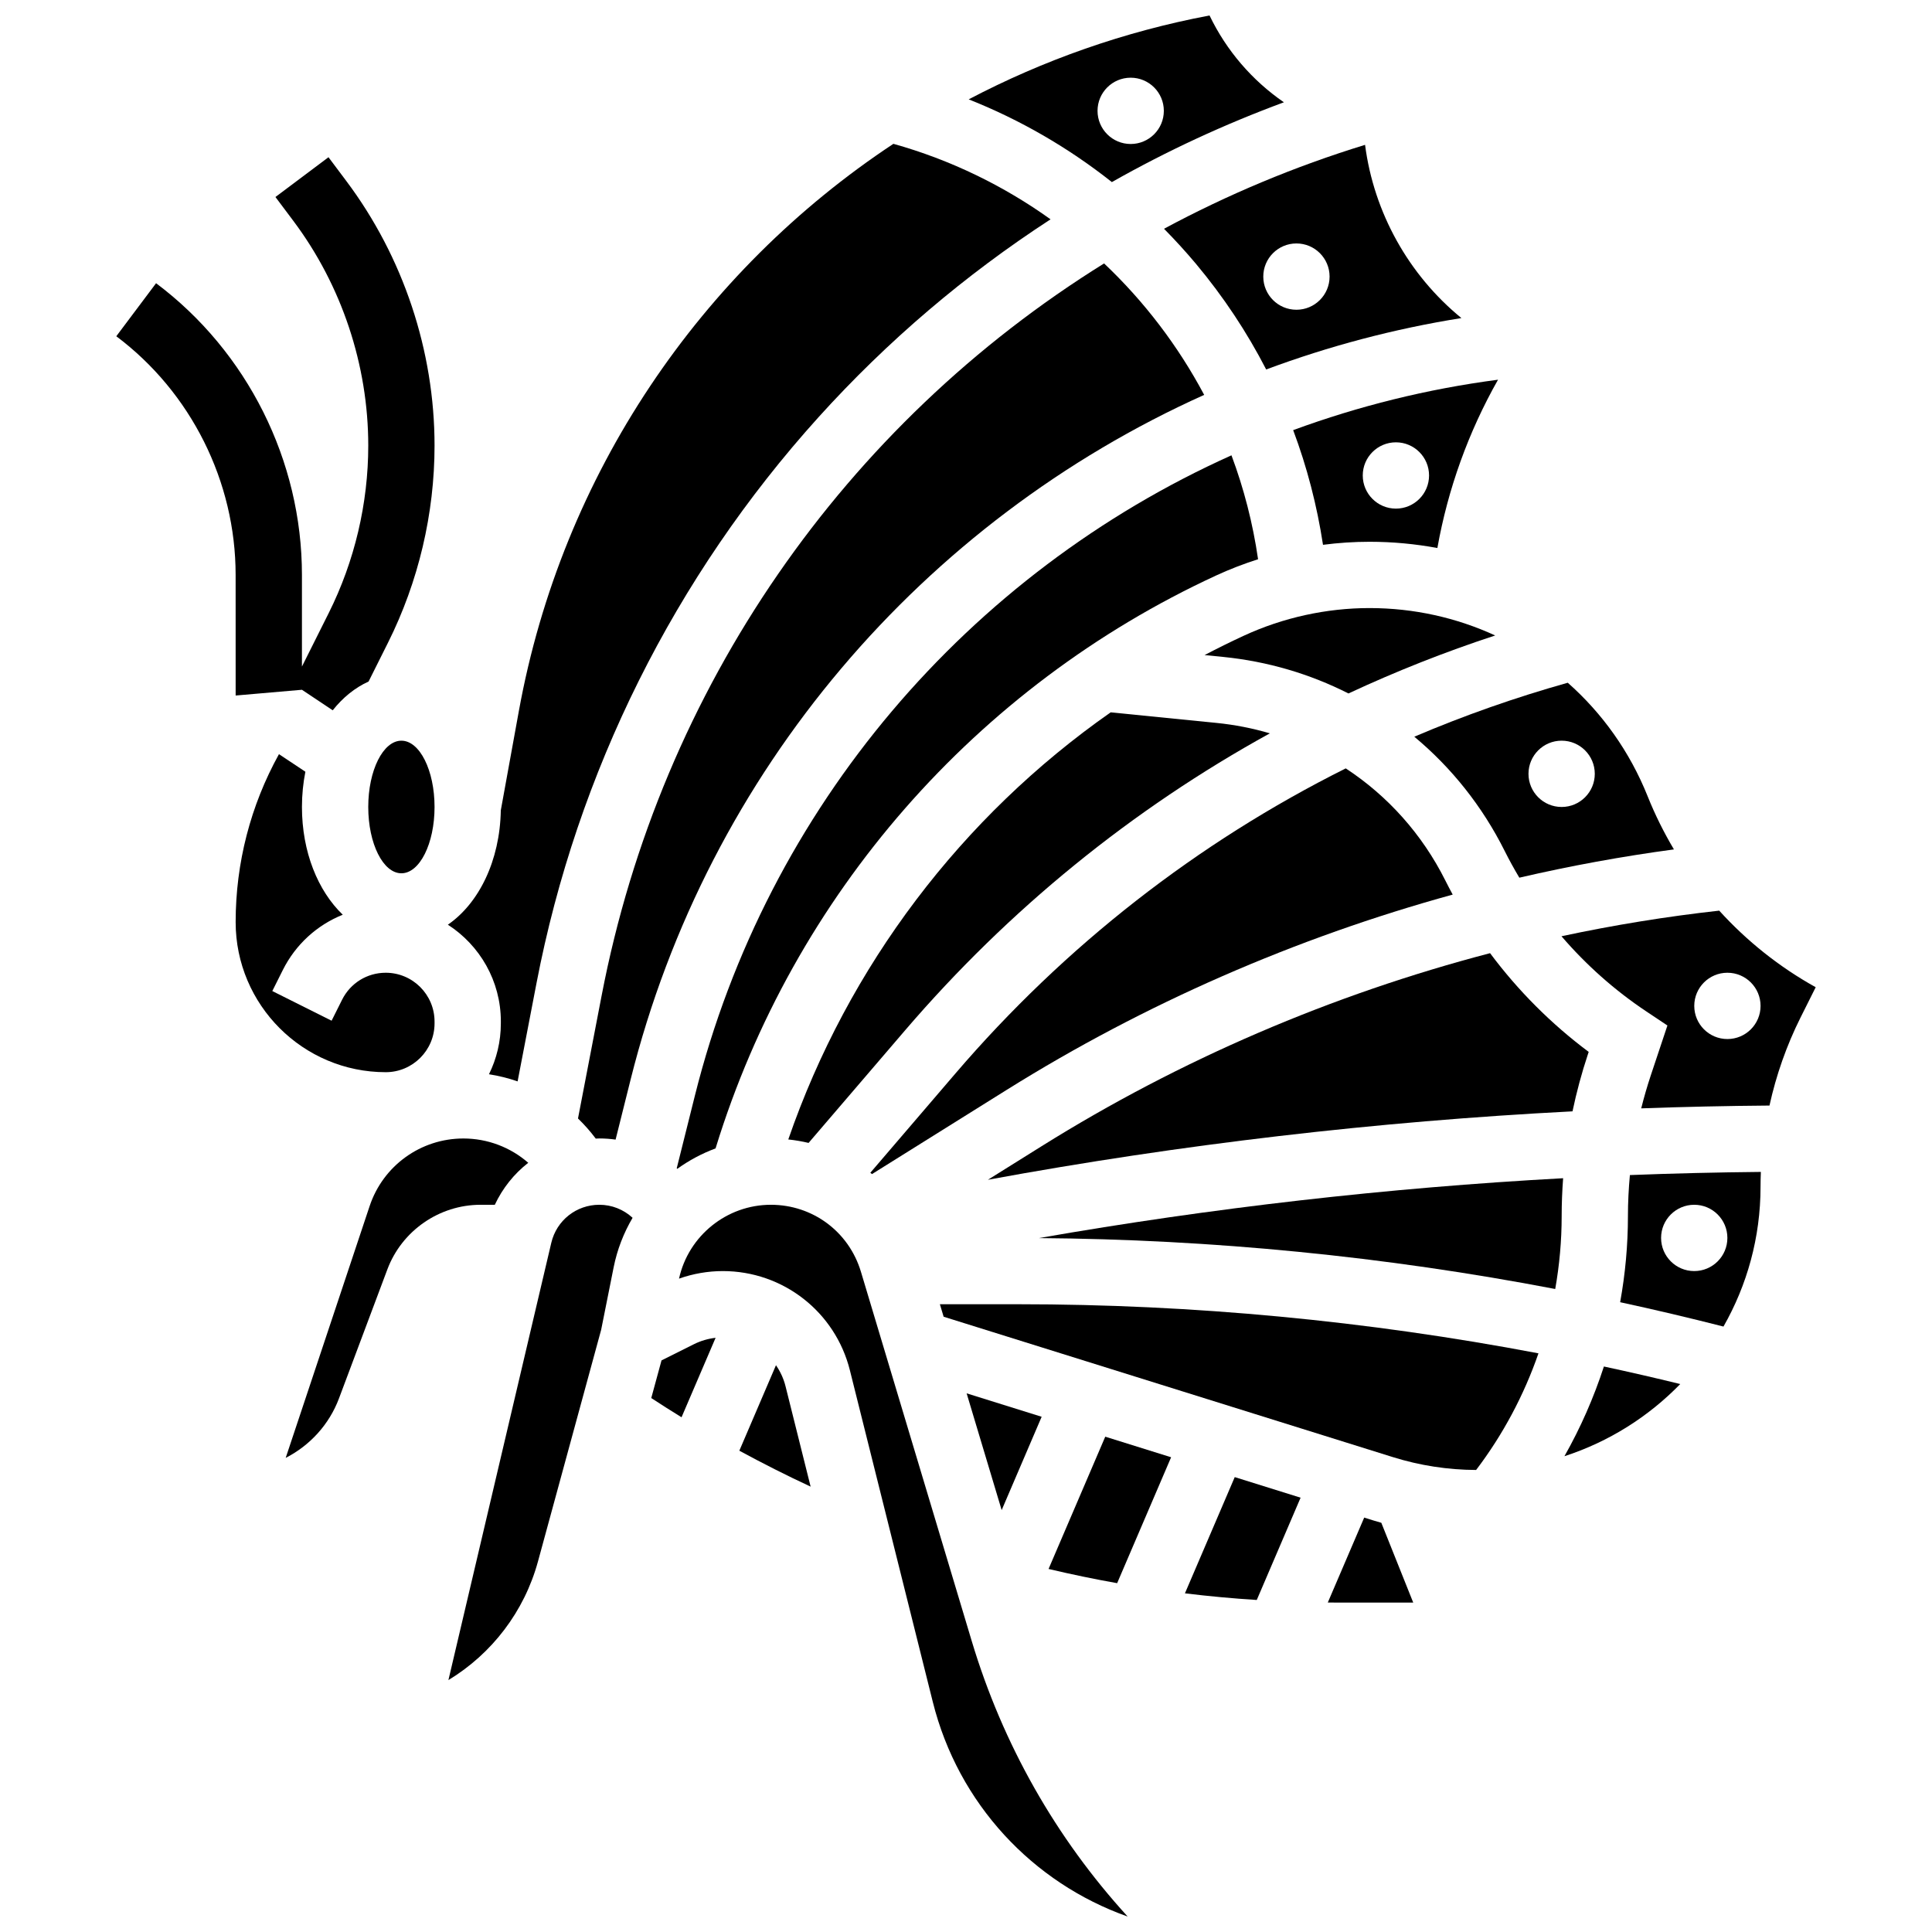
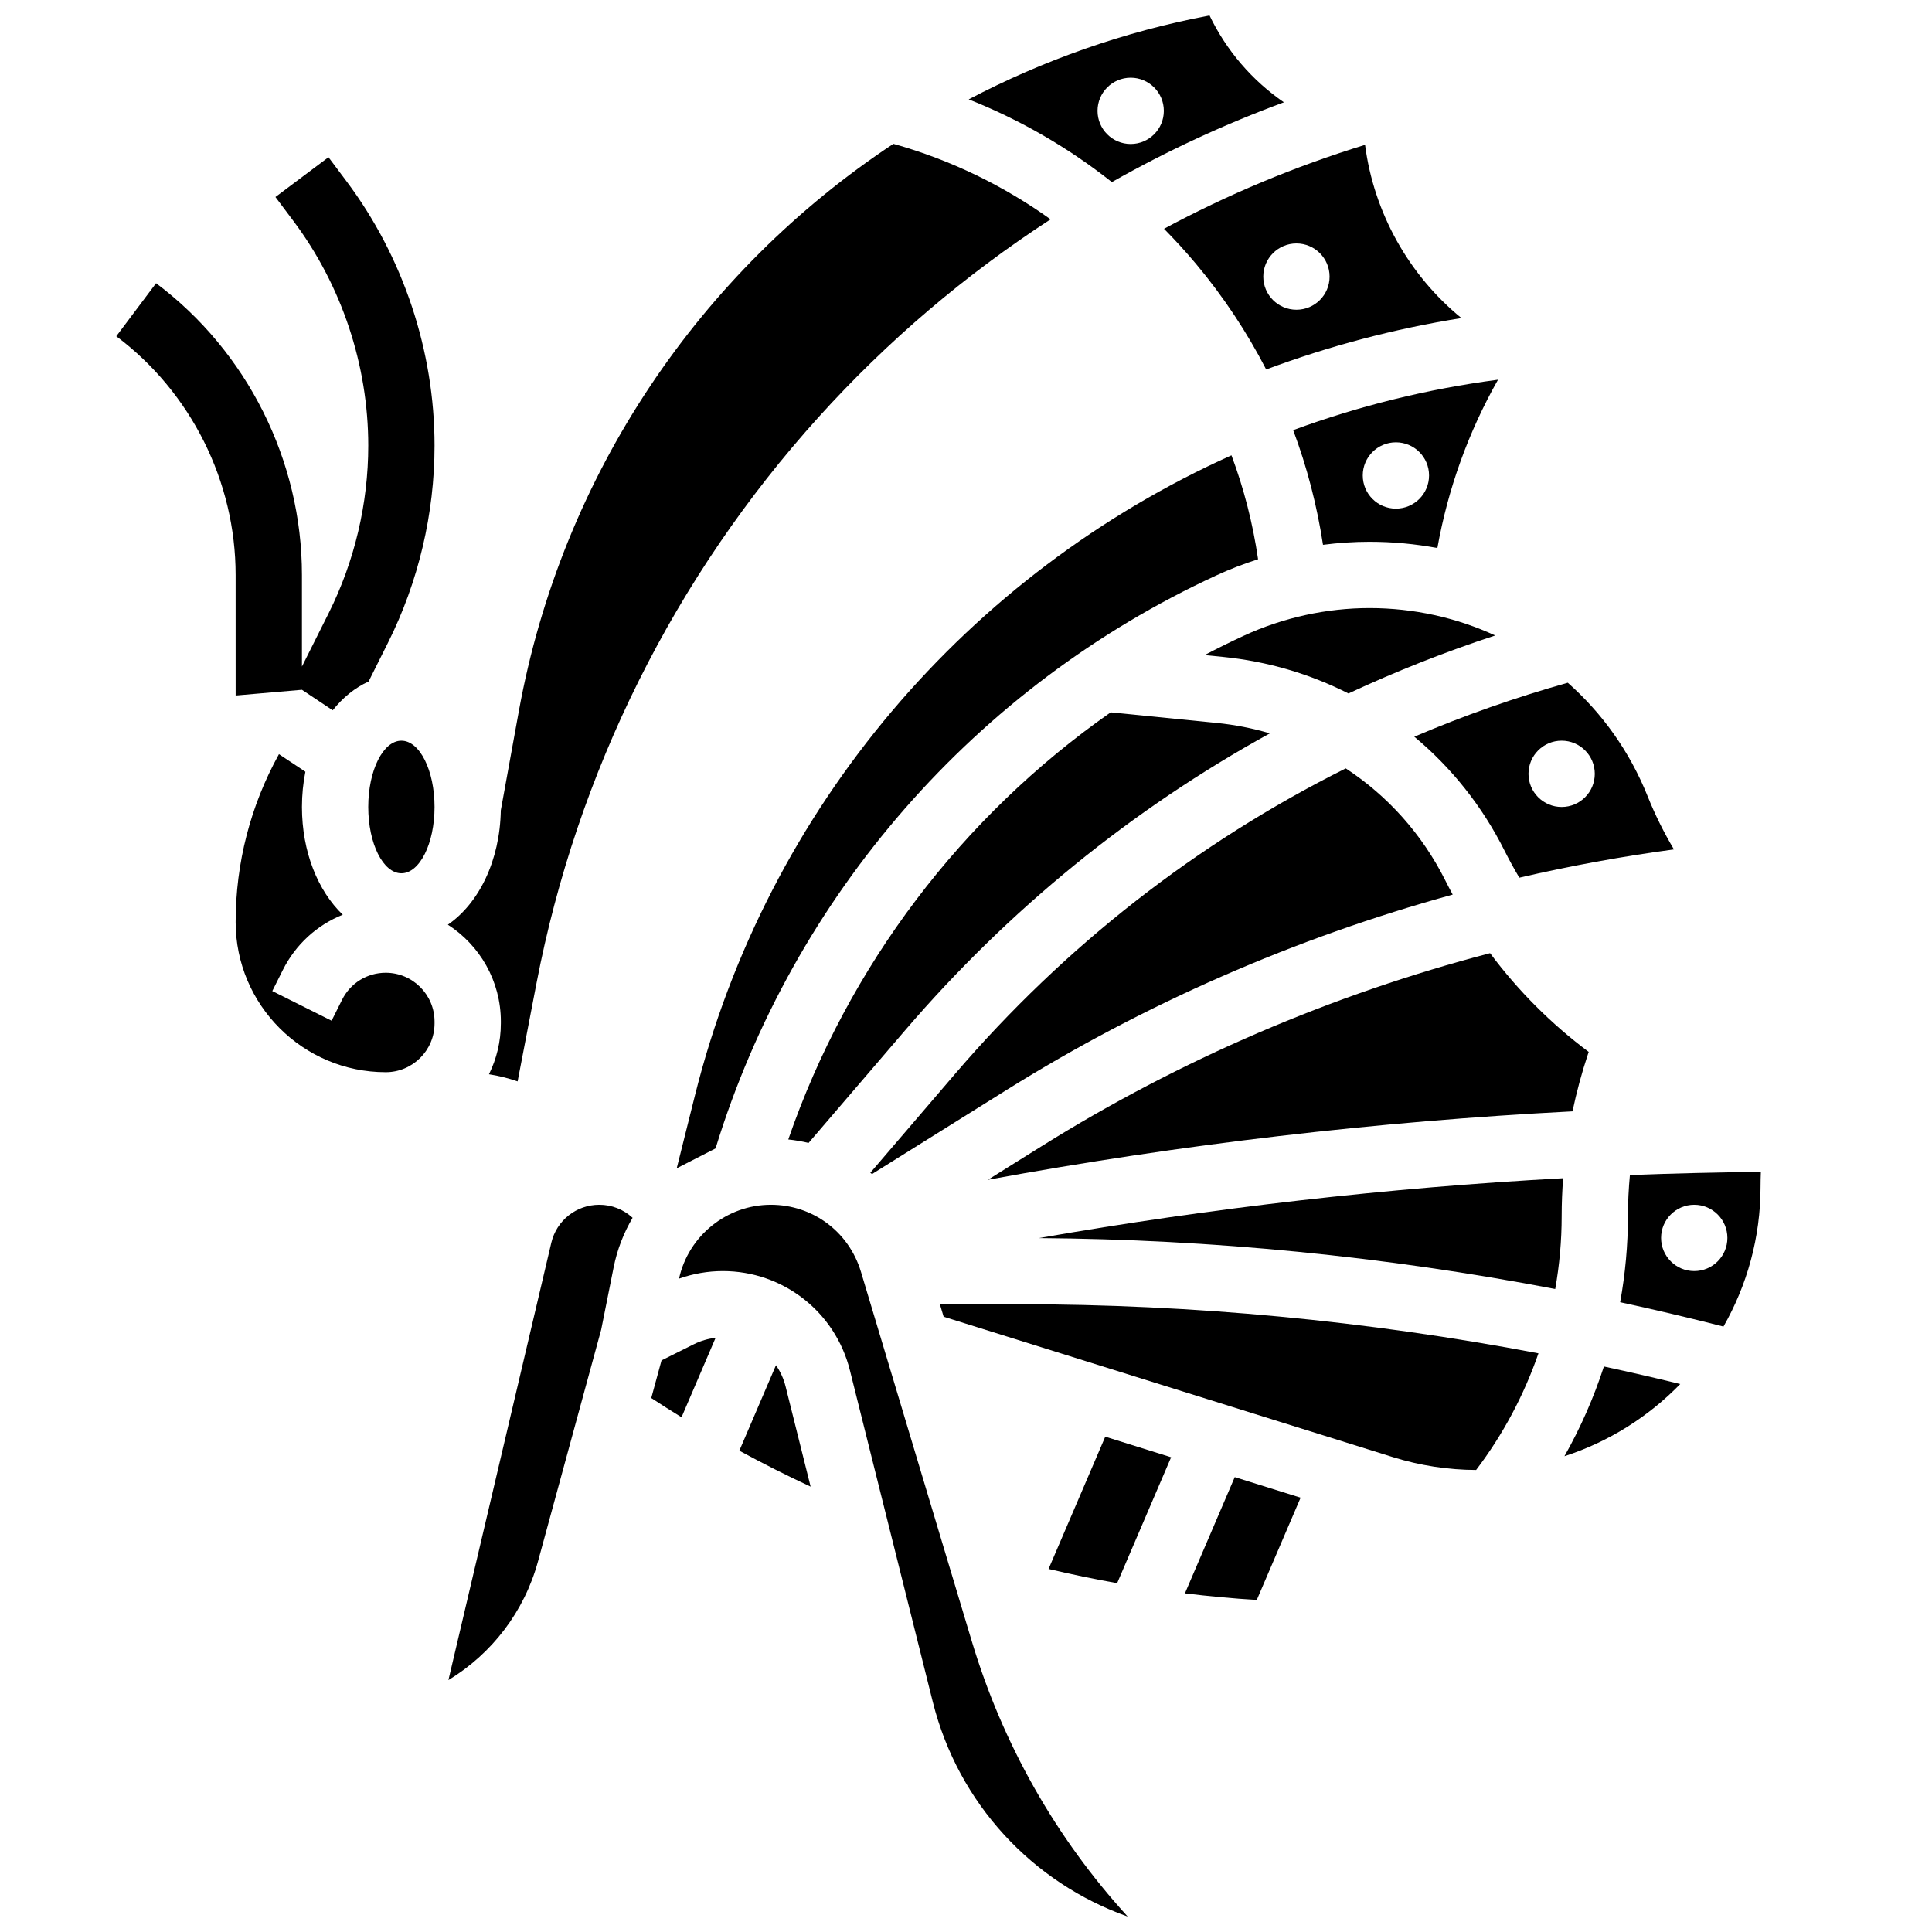
<svg xmlns="http://www.w3.org/2000/svg" width="800px" height="800px" version="1.1" viewBox="144 144 512 512">
  <defs>
    <clipPath id="b">
      <path d="m400 148.09h85v44.906h-85z" />
    </clipPath>
    <clipPath id="a">
      <path d="m323 463h120v188.9h-120z" />
    </clipPath>
  </defs>
  <path d="m206.45 328.32 17.57-1.523 8.156 5.438c2.68-3.379 5.906-5.996 9.504-7.625l5.152-10.305c8.066-16.133 12.328-34.191 12.328-52.23 0-25.102-8.297-49.988-23.355-70.07l-4.754-6.34-14.055 10.543 4.754 6.34c12.797 17.062 19.844 38.203 19.844 59.531 0 15.324-3.621 30.664-10.473 44.371l-7.102 14.191v-24.281c0-30.258-14.449-59.156-38.656-77.309l-10.543 14.055c19.805 14.852 31.625 38.5 31.625 63.254z" />
  <g clip-path="url(#b)">
    <path d="m484.25 171.11c-8.395-5.781-15.211-13.66-19.711-23.012-22.625 4.273-44.07 11.859-63.824 22.23 13.703 5.441 26.445 12.828 37.941 21.926 14.566-8.246 29.812-15.316 45.594-21.145zm-49.391 2.266c0-4.852 3.934-8.785 8.785-8.785 4.852 0 8.785 3.934 8.785 8.785 0 4.852-3.934 8.785-8.785 8.785-4.852 0-8.785-3.934-8.785-8.785z" />
  </g>
  <path d="m460.97 213.95c7.273 8.691 13.48 18.066 18.582 27.965 16.578-6.18 33.883-10.777 51.734-13.625-14-11.441-23.199-27.961-25.531-45.906-18.68 5.738-36.496 13.215-53.281 22.242 2.941 2.981 5.781 6.082 8.496 9.324zm26.598-5.434c4.852 0 8.785 3.934 8.785 8.785s-3.934 8.785-8.785 8.785c-4.852 0-8.785-3.934-8.785-8.785s3.934-8.785 8.785-8.785z" />
  <path d="m276.73 414.72v0.488c0 4.836-1.137 9.414-3.148 13.48 2.598 0.406 5.133 1.039 7.59 1.891l5.004-26.016c10.75-55.902 36.605-107.78 74.766-150.03 18.211-20.16 38.895-37.746 61.465-52.41-12.422-8.898-26.457-15.75-41.648-20.008-51.074 33.793-87.832 87.48-99.254 150.3l-4.785 26.324c-0.234 13.352-5.793 24.637-14.031 30.316 8.438 5.43 14.043 14.898 14.043 25.66z" />
  <path d="m290.1 473.35-27.266 115.89c11.48-6.953 20.105-18.133 23.734-31.441l16.746-61.398 3.305-16.535c0.945-4.731 2.676-9.148 5.023-13.137-2.414-2.223-5.523-3.453-8.824-3.453-6.094 0.008-11.324 4.148-12.719 10.078z" />
-   <path d="m275.13 463.28c2.07-4.418 5.117-8.215 8.863-11.129-4.707-4.106-10.781-6.441-17.191-6.441-11.289 0-21.273 7.195-24.844 17.91l-22.246 66.734c6.379-3.262 11.52-8.816 14.125-15.77l12.828-34.203c3.836-10.227 13.754-17.102 24.676-17.102z" />
  <path d="m259.16 357.86c0 9.703-3.934 17.57-8.785 17.57s-8.785-7.867-8.785-17.57 3.934-17.57 8.785-17.57 8.785 7.867 8.785 17.57" />
  <path d="m494.61 288.38c4.094-0.531 8.219-0.805 12.332-0.805 6.117 0 12.129 0.57 17.977 1.656 2.801-15.684 8.234-30.773 16.074-44.605-18.777 2.461-36.957 6.988-54.289 13.363 3.668 9.777 6.312 19.949 7.906 30.391zm19.32-27.16c4.852 0 8.785 3.934 8.785 8.785 0 4.852-3.934 8.785-8.785 8.785-4.852 0-8.785-3.934-8.785-8.785 0-4.852 3.934-8.785 8.785-8.785z" />
  <path d="m259.16 415.21v-0.488c0-7.133-5.801-12.934-12.934-12.934-4.93 0-9.363 2.738-11.566 7.148l-2.781 5.562-15.715-7.859 2.781-5.562c3.414-6.828 9.102-11.941 15.891-14.664-6.594-6.328-10.816-16.66-10.816-28.555 0-3.246 0.32-6.371 0.91-9.336l-7-4.664c-7.531 13.602-11.48 28.84-11.48 44.508 0 21.934 17.844 39.777 39.777 39.777 7.133 0 12.934-5.805 12.934-12.934z" />
-   <path d="m463.12 248.65c-6.902-12.98-15.875-24.758-26.527-34.836-68.594 42.625-117.43 112.23-133.16 194.06l-6.258 32.535c1.695 1.637 3.269 3.414 4.703 5.332 0.316-0.012 0.629-0.039 0.949-0.039 1.457 0 2.894 0.105 4.312 0.305l3.981-15.918c20.48-81.941 77.668-148.02 152-181.44z" />
-   <path d="m333.63 448.34 0.043-0.137c20.621-67.02 68.965-122.31 132.63-151.7 3.598-1.66 7.309-3.09 11.098-4.297-1.379-9.504-3.754-18.73-7.051-27.543-69.539 31.246-123.04 93.051-142.2 169.7l-4.812 19.246c0.051 0.047 0.102 0.094 0.152 0.141 3.102-2.234 6.504-4.062 10.133-5.406z" />
+   <path d="m333.63 448.34 0.043-0.137c20.621-67.02 68.965-122.31 132.63-151.7 3.598-1.66 7.309-3.09 11.098-4.297-1.379-9.504-3.754-18.73-7.051-27.543-69.539 31.246-123.04 93.051-142.2 169.7l-4.812 19.246z" />
  <path d="m542.76 369.52c1.203 2.41 2.504 4.766 3.879 7.074 13.535-3.137 27.211-5.641 40.969-7.492-2.656-4.473-4.996-9.16-6.953-14.051-4.746-11.863-12.07-22.074-21.18-30.117-13.934 3.91-27.508 8.691-40.668 14.301 9.816 8.168 18.012 18.406 23.953 30.285zm15.09-29.234c4.852 0 8.785 3.934 8.785 8.785 0 4.852-3.934 8.785-8.785 8.785-4.852 0-8.785-3.934-8.785-8.785 0-4.852 3.934-8.785 8.785-8.785z" />
  <path d="m383.83 417.08c27.547-32.137 60.246-58.672 96.695-78.738-4.562-1.344-9.289-2.277-14.137-2.762l-28.043-2.805c-39.461 27.617-69.551 67.191-85.441 113.19 1.828 0.195 3.625 0.5 5.379 0.918z" />
  <path d="m468.13 318.09c11.809 1.18 23.027 4.516 33.227 9.684 12.594-5.867 25.566-11.008 38.883-15.367-10.207-4.695-21.512-7.262-33.305-7.262-11.406 0-22.914 2.527-33.27 7.309-3.531 1.629-7.008 3.352-10.438 5.148z" />
  <path d="m564.81 423.4 0.211-0.637c-9.941-7.418-18.746-16.25-26.137-26.164-41.879 10.953-82.145 28.219-118.8 51.129l-14.273 8.922c51.133-9.395 102.97-15.453 154.92-18.133 1.07-5.102 2.422-10.148 4.078-15.117z" />
  <path d="m410.78 432.83c36.559-22.848 76.566-40.301 118.2-51.754-0.66-1.223-1.309-2.449-1.93-3.695-6.168-12.336-15.328-22.488-26.414-29.75-39.312 19.641-74.406 46.977-103.46 80.875l-22.527 26.285c0.148 0.117 0.297 0.23 0.441 0.348z" />
  <path d="m556.15 485.6c1.125-6.348 1.707-12.809 1.707-19.309 0-3.363 0.137-6.715 0.387-10.051-46.57 2.535-93.027 7.848-138.95 15.867 45.941 0.336 91.773 4.859 136.86 13.492z" />
-   <path d="m507.88 546.91-2.352-0.734-9.645 22.504c0.762 0.004 1.523 0.02 2.289 0.02h20.348l-8.457-21.148c-0.73-0.211-1.461-0.414-2.184-0.641z" />
  <path d="m393.08 489.64 0.992 3.305 119.05 37.203c7.152 2.234 14.574 3.379 22.066 3.41 7.137-9.398 12.691-19.852 16.52-30.91-45.438-8.629-91.641-13.012-137.95-13.012h-20.684z" />
  <path d="m558.59 529.91c11.766-3.812 22.262-10.457 30.691-19.125-6.723-1.645-13.465-3.195-20.23-4.648-2.684 8.242-6.176 16.215-10.461 23.773z" />
-   <path d="m599.61 385.33c-14.027 1.559-27.984 3.832-41.801 6.785 6.539 7.606 14.098 14.336 22.492 19.93l5.582 3.723-4.398 13.191c-0.965 2.894-1.809 5.824-2.547 8.77 11.328-0.41 22.66-0.656 33.992-0.746 1.773-8.062 4.527-15.914 8.215-23.293l4.035-8.066c-9.645-5.356-18.254-12.234-25.57-20.293zm2.172 34.027c-4.852 0-8.785-3.934-8.785-8.785 0-4.852 3.934-8.785 8.785-8.785 4.852 0 8.785 3.934 8.785 8.785 0 4.852-3.934 8.785-8.785 8.785z" />
  <path d="m575.42 466.29c0 7.68-0.707 15.312-2.062 22.809 9.164 1.977 18.289 4.137 27.379 6.453 6.238-10.941 9.824-23.582 9.824-37.051 0-1.309 0.035-2.621 0.086-3.93-11.57 0.113-23.141 0.383-34.707 0.836-0.332 3.613-0.52 7.242-0.52 10.883zm17.57-3.012c4.852 0 8.785 3.934 8.785 8.785 0 4.852-3.934 8.785-8.785 8.785-4.852 0-8.785-3.934-8.785-8.785 0-4.852 3.934-8.785 8.785-8.785z" />
  <path d="m421.88 559.79c6.027 1.426 12.086 2.684 18.176 3.766l14.301-33.367-17.453-5.453z" />
  <g clip-path="url(#a)">
    <path d="m372.16 481.04c-3.188-10.625-12.777-17.762-23.871-17.762-11.68 0-21.844 8.203-24.34 19.574 3.719-1.316 7.668-2.004 11.613-2.004 15.953 0 29.797 10.809 33.668 26.289l21.973 87.887c6.758 27.039 26.523 47.988 51.641 56.879-19.02-20.832-33.121-45.66-41.34-73.062z" />
  </g>
  <path d="m349.64 505.8-9.707 22.648c6.199 3.367 12.492 6.555 18.891 9.523l-6.644-26.574c-0.512-2.059-1.391-3.938-2.539-5.598z" />
-   <path d="m420.05 519.46-19.883-6.211 9.285 30.945z" />
  <path d="m319.31 504.52-2.719 9.977c2.648 1.734 5.324 3.434 8.023 5.094l9.027-21.059c-1.992 0.227-3.949 0.801-5.742 1.695z" />
  <path d="m458.02 566.25c6.324 0.773 12.672 1.355 19.035 1.762l11.617-27.109-17.453-5.453z" />
</svg>